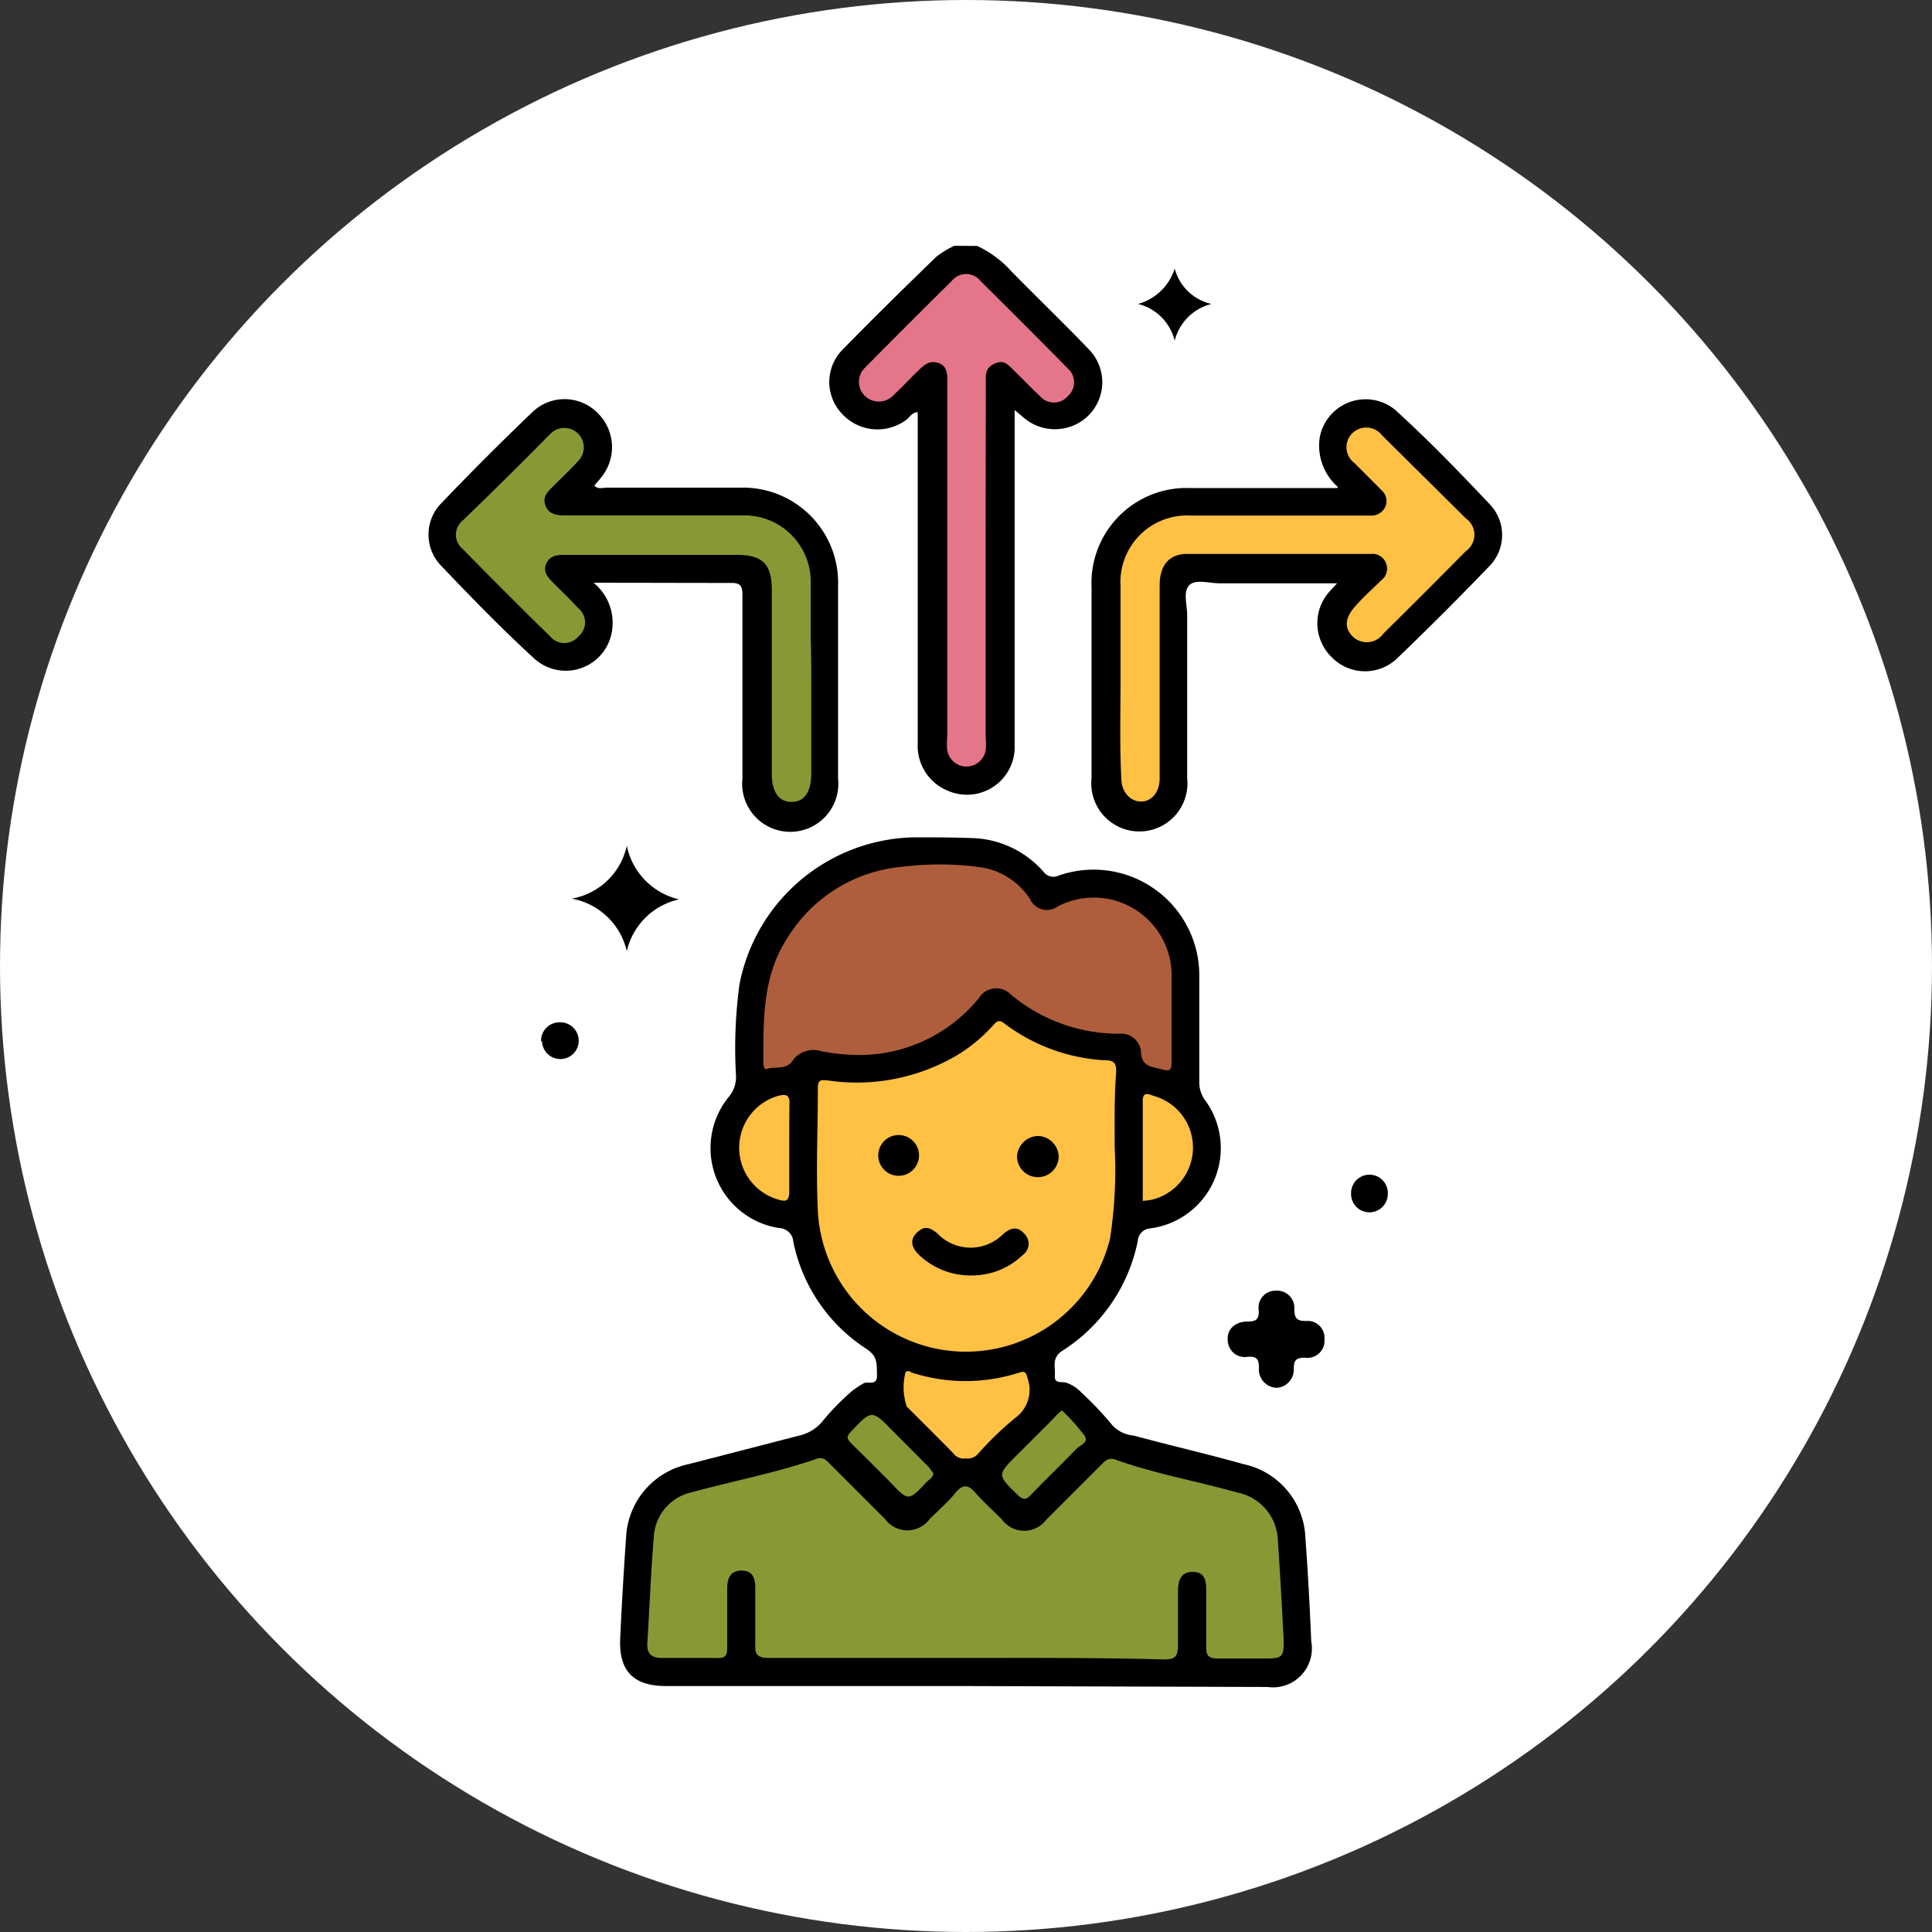
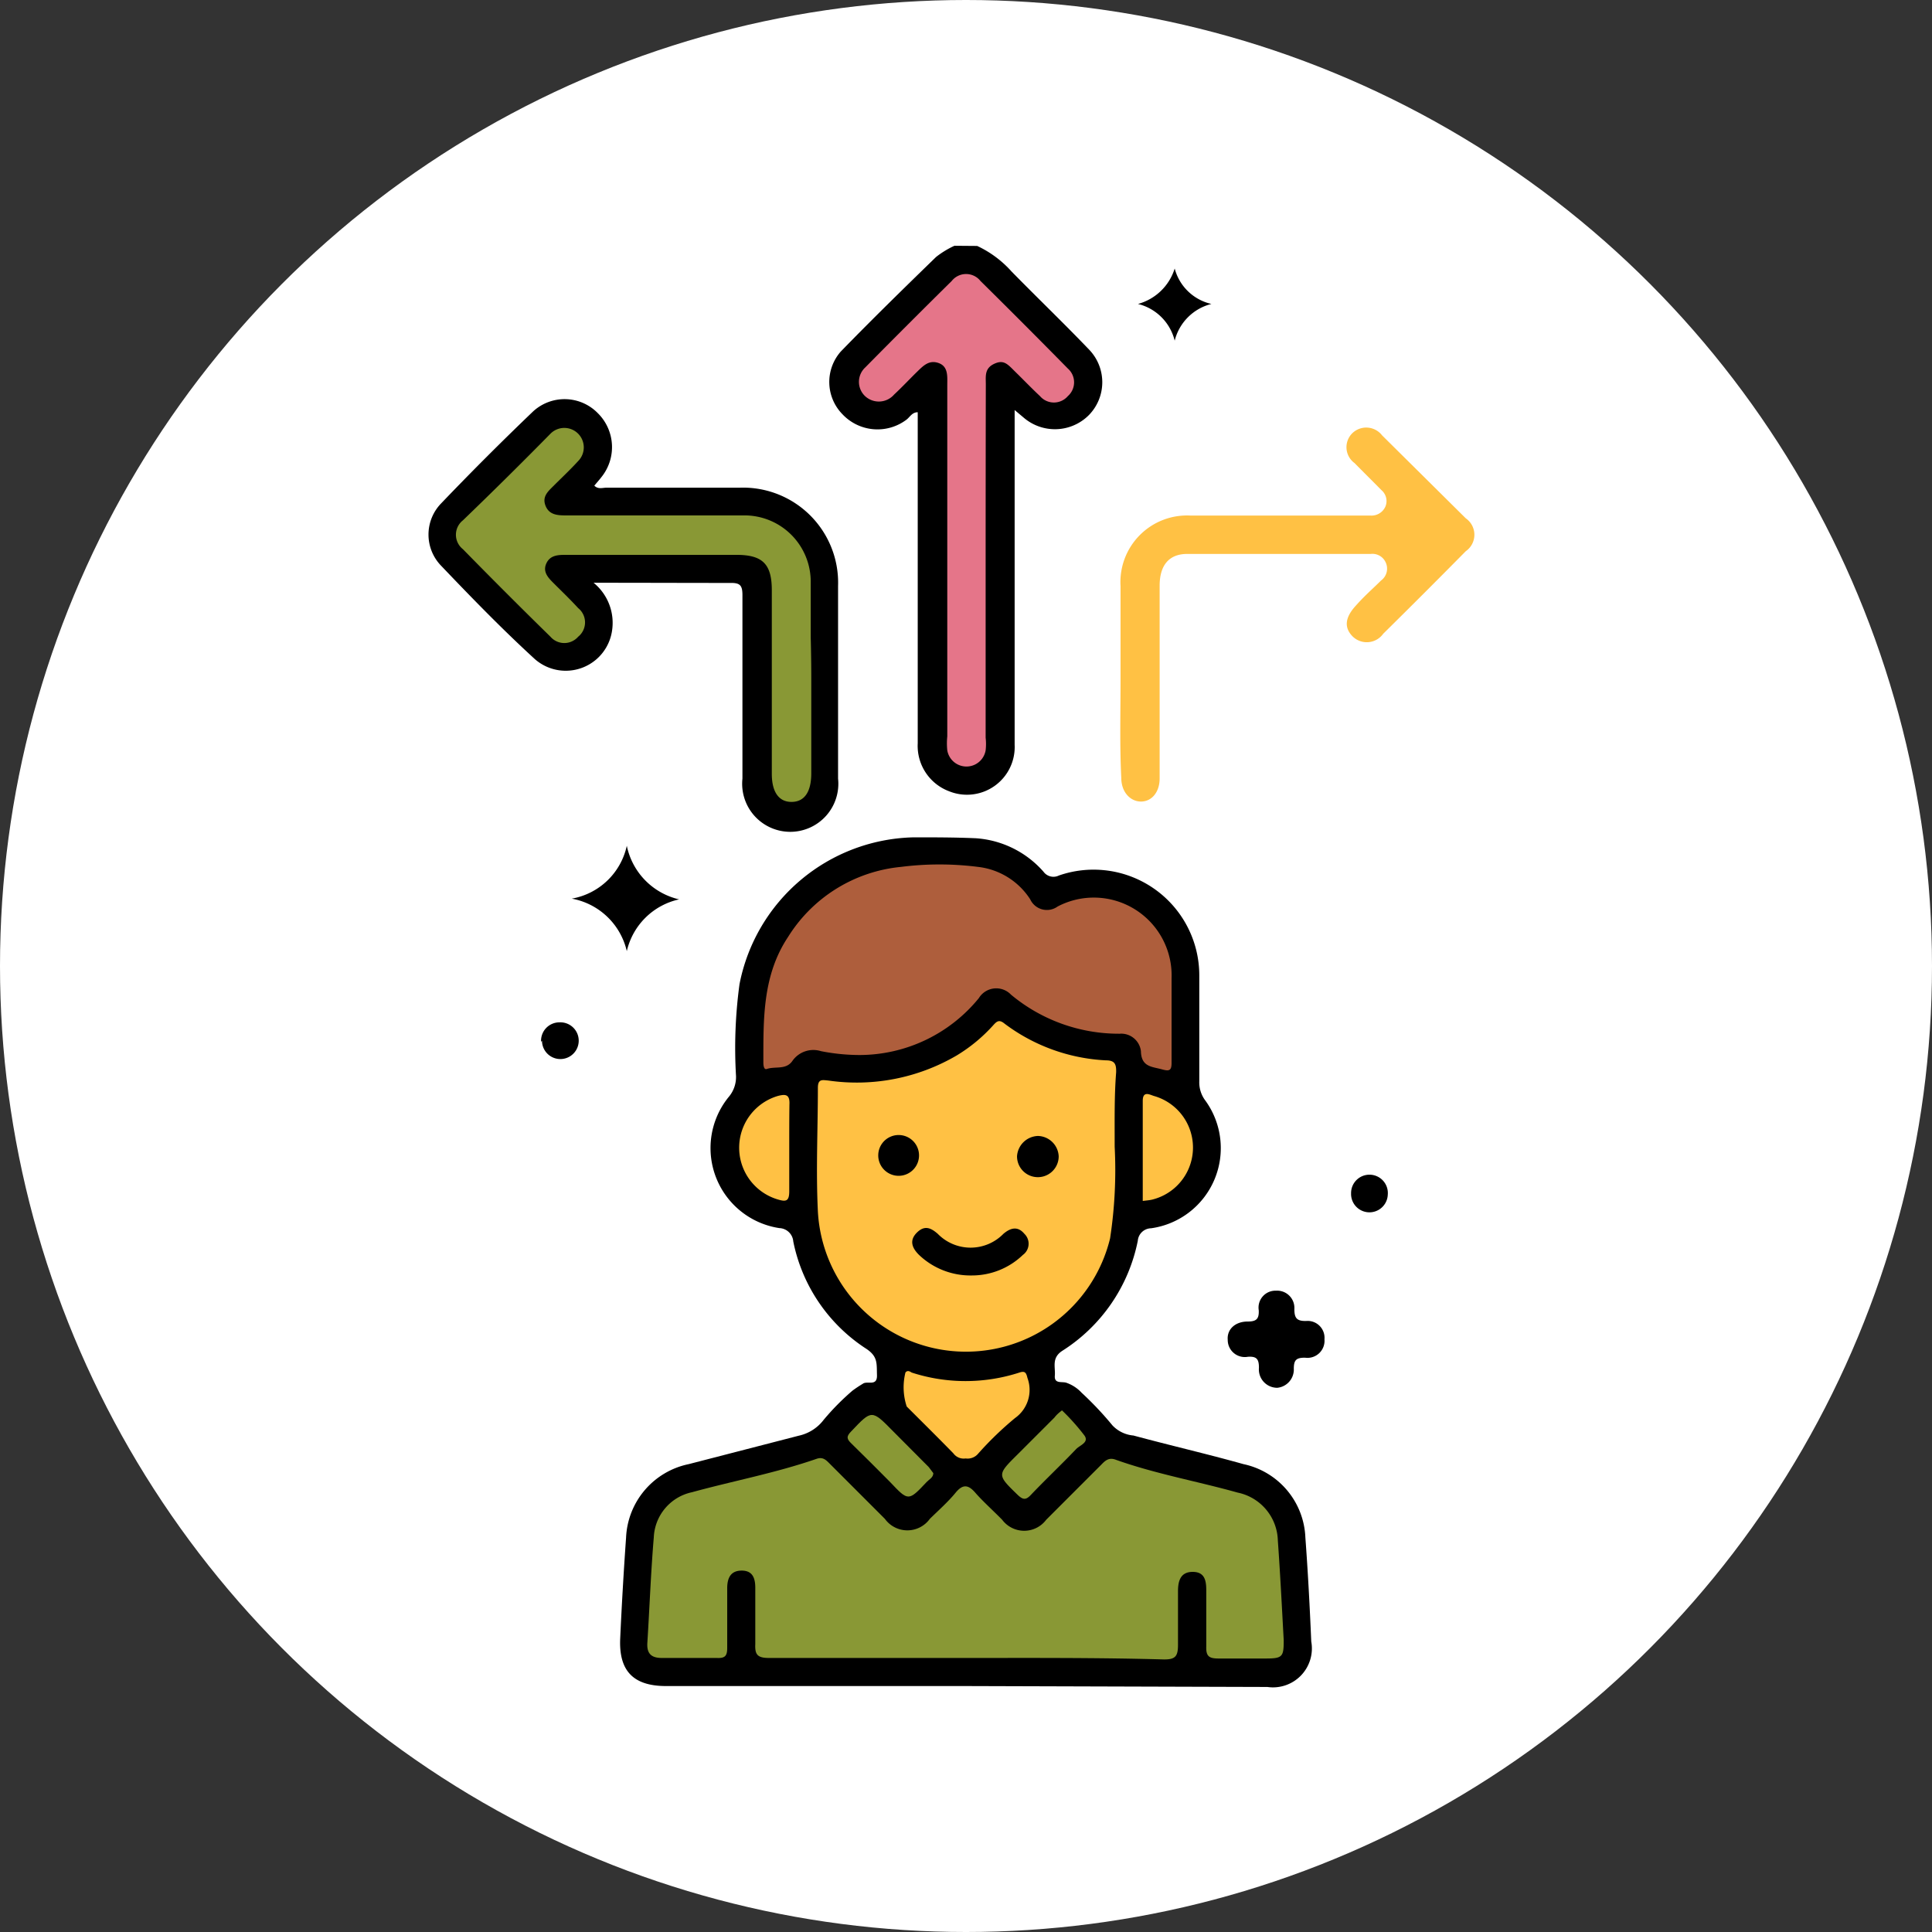
<svg xmlns="http://www.w3.org/2000/svg" viewBox="0 0 105.26 105.26">
  <rect x="0" y="0" width="105.26" height="105.26" fill="#333333" stroke="none" />
  <defs>
    <style>.cls-1{fill:#fff;}.cls-2{fill:#e57589;}.cls-3{fill:#899835;}.cls-4{fill:#ffc144;}.cls-5{fill:#ae5e3c;}</style>
  </defs>
  <title>Improve</title>
  <g id="Layer_2" data-name="Layer 2">
    <g id="Layer_1-2" data-name="Layer 1">
      <circle class="cls-1" cx="52.63" cy="52.63" r="52.63" />
      <path d="M53.24,13.4a5.78,5.78,0,0,1,1.87,1.39c1.39,1.42,2.83,2.8,4.21,4.24a2.56,2.56,0,0,1,0,3.59,2.61,2.61,0,0,1-3.54.14l-.5-.42c0,.38,0,.64,0,.91q0,8.66,0,17.32a2.6,2.6,0,0,1-3.57,2.54A2.64,2.64,0,0,1,50,40.5q0-8.31,0-16.63V22.46c-.31,0-.43.27-.62.41a2.62,2.62,0,0,1-3.48-.3,2.51,2.51,0,0,1-.09-3.42C47.51,17.4,49.25,15.7,51,14a5,5,0,0,1,1-.61Z" />
      <path d="M52.61,91.86H36.29c-1.78,0-2.58-.82-2.5-2.59s.19-3.67.32-5.5a4.28,4.28,0,0,1,3.41-4l6-1.55a2.32,2.32,0,0,0,1.36-.87,13.56,13.56,0,0,1,1.56-1.58,6.6,6.6,0,0,1,.57-.38c.24-.18.79.17.77-.47s.05-1-.56-1.42a9.1,9.1,0,0,1-4-5.86.79.79,0,0,0-.76-.73,4.41,4.41,0,0,1-2.73-7.18,1.67,1.67,0,0,0,.37-1.11,25.82,25.82,0,0,1,.19-5,9.89,9.89,0,0,1,9.51-8c1.12,0,2.25,0,3.37.05a5.39,5.39,0,0,1,3.68,1.82.67.67,0,0,0,.84.21,5.76,5.76,0,0,1,7.65,5.4c0,1.94,0,3.88,0,5.82a1.64,1.64,0,0,0,.3,1,4.41,4.41,0,0,1-2.93,7,.74.74,0,0,0-.72.68,9.24,9.24,0,0,1-4.12,6c-.59.39-.36.88-.4,1.35s.41.3.64.39a2.05,2.05,0,0,1,.82.54,18.21,18.21,0,0,1,1.68,1.78,1.78,1.78,0,0,0,1.14.55c2,.54,4,1,6,1.56a4.26,4.26,0,0,1,3.37,4c.14,1.88.24,3.77.32,5.66a2.12,2.12,0,0,1-2.39,2.48Z" />
      <path d="M32.34,31.75a2.82,2.82,0,0,1,1,2.65,2.55,2.55,0,0,1-4.2,1.51c-1.77-1.62-3.44-3.34-5.1-5.08a2.44,2.44,0,0,1,0-3.41q2.46-2.57,5-5a2.53,2.53,0,0,1,3.53.09,2.6,2.6,0,0,1,.2,3.48c-.12.16-.26.31-.39.47.21.21.45.11.66.11h7.27a5.18,5.18,0,0,1,5.35,5.36c0,3.5,0,7,0,10.49a2.62,2.62,0,1,1-5.21,0c0-3.32,0-6.64,0-10,0-.54-.14-.67-.67-.66C37.41,31.76,35,31.75,32.34,31.75Z" />
-       <path d="M72.9,26.54a3,3,0,0,1-1-2.69A2.54,2.54,0,0,1,76,22.32c1.81,1.64,3.52,3.41,5.2,5.19a2.42,2.42,0,0,1-.07,3.35q-2.44,2.54-5,5a2.53,2.53,0,0,1-3.59-.07,2.58,2.58,0,0,1-.08-3.59l.39-.42c-2.24,0-4.32,0-6.4,0-.58,0-1.34-.25-1.67.12s-.1,1.06-.1,1.62c0,3,0,5.92,0,8.88a2.62,2.62,0,1,1-5.21,0q0-5.21,0-10.41a5.18,5.18,0,0,1,5.38-5.4h8Z" />
      <path d="M69.59,75.61a1,1,0,0,1-1-1.09c0-.47-.12-.63-.6-.6A.93.93,0,0,1,66.89,73c-.05-.56.39-1,1.09-1,.47,0,.62-.14.6-.61a.92.92,0,0,1,.94-1.07.94.94,0,0,1,1,1c0,.49.13.66.64.65a.92.92,0,0,1,1,1,.93.93,0,0,1-1.06,1c-.47,0-.61.12-.61.6A1,1,0,0,1,69.59,75.61Z" />
      <path d="M34.15,51.82a3.77,3.77,0,0,0-3-2.86,3.73,3.73,0,0,0,3-2.88A3.78,3.78,0,0,0,37,49,3.75,3.75,0,0,0,34.15,51.82Z" />
      <path d="M64,14.63a2.68,2.68,0,0,0,2,1.93,2.75,2.75,0,0,0-2,2,2.73,2.73,0,0,0-2-2A2.89,2.89,0,0,0,64,14.63Z" />
      <path d="M29.48,56.76a1,1,0,0,1,1-1.06,1,1,0,0,1,1.05,1,1,1,0,1,1-2,0Z" />
      <path d="M73.61,65a1,1,0,0,1,1-1,1,1,0,0,1,1,1.08,1,1,0,1,1-2-.06Z" />
      <path class="cls-2" d="M53.7,30.61q0,4.79,0,9.58a3,3,0,0,1,0,.69,1.06,1.06,0,0,1-2.09,0,3.68,3.68,0,0,1,0-.76q0-9.58,0-19.15c0-.46.06-1-.47-1.19s-.85.16-1.18.48-.82.84-1.25,1.24a1.1,1.1,0,0,1-1.57.09,1.07,1.07,0,0,1,0-1.57q2.34-2.37,4.71-4.71a1,1,0,0,1,1.57,0q2.4,2.37,4.76,4.77a1,1,0,0,1,0,1.5,1,1,0,0,1-1.52,0c-.45-.42-.87-.86-1.31-1.29s-.64-.72-1.18-.47-.46.68-.46,1.12Q53.7,25.74,53.7,30.61Z" />
      <path class="cls-3" d="M52.63,90.33c-3.58,0-7.15,0-10.73,0-.62,0-.78-.17-.75-.76,0-1,0-2,0-3.06,0-.52-.14-.94-.74-.94s-.78.4-.79.92c0,1.1,0,2.2,0,3.29,0,.44-.12.57-.56.55-1,0-2,0-3,0-.6,0-.83-.26-.79-.84.12-1.91.19-3.83.35-5.73a2.63,2.63,0,0,1,2.08-2.46c2.26-.62,4.57-1.05,6.79-1.82.35-.12.52.07.72.27,1,1,2,2,3,3a1.51,1.51,0,0,0,2.45,0c.47-.46,1-.93,1.4-1.42s.7-.44,1.08,0,1,1,1.46,1.47a1.5,1.5,0,0,0,2.4,0c1-1,2-2,3-3,.22-.23.42-.41.79-.27,2.16.77,4.43,1.17,6.64,1.79a2.74,2.74,0,0,1,2.19,2.61c.13,1.81.22,3.62.32,5.43,0,.91-.06,1-1,1s-1.69,0-2.53,0c-.52,0-.71-.1-.69-.66,0-1,0-2,0-3.06,0-.52-.08-1-.74-1s-.8.49-.8,1.05c0,1,0,1.94,0,2.91,0,.62-.12.82-.78.81C59.83,90.31,56.23,90.33,52.63,90.33Z" />
      <path class="cls-4" d="M60.73,62.47a24.66,24.66,0,0,1-.25,5A8.08,8.08,0,0,1,44.56,66c-.11-2.24,0-4.49,0-6.73,0-.5.24-.43.57-.4a10.78,10.78,0,0,0,7-1.37,8.8,8.8,0,0,0,2-1.66c.19-.21.32-.3.6-.07a10,10,0,0,0,5.52,2c.5,0,.57.22.56.65C60.71,59.69,60.73,60.94,60.73,62.47Z" />
      <path class="cls-5" d="M63.83,55.31c0,.87,0,1.74,0,2.6,0,.41-.12.46-.49.36-.56-.16-1.16-.12-1.18-1A1.08,1.08,0,0,0,61,56.32a9.18,9.18,0,0,1-5.92-2.13,1.11,1.11,0,0,0-1.75.19,8.4,8.4,0,0,1-6.48,3.1,11,11,0,0,1-2.12-.21,1.39,1.39,0,0,0-1.55.52c-.35.52-.94.29-1.4.45-.16.06-.19-.19-.19-.35,0-2.38-.05-4.75,1.35-6.85a8.17,8.17,0,0,1,6.15-3.81,16.63,16.63,0,0,1,4.19,0A3.9,3.9,0,0,1,56.13,49a1,1,0,0,0,1.49.39,4.24,4.24,0,0,1,6.21,3.91C63.83,54,63.83,54.65,63.83,55.31Z" />
      <path class="cls-4" d="M52.61,79.46a.7.7,0,0,1-.67-.28c-.84-.86-1.69-1.7-2.54-2.55a3.33,3.33,0,0,1-.07-1.85c.1-.13.22-.08.34,0a9.51,9.51,0,0,0,5.87,0c.3-.1.37,0,.44.3a1.88,1.88,0,0,1-.68,2.18,18.15,18.15,0,0,0-2,1.93A.75.75,0,0,1,52.61,79.46Z" />
      <path class="cls-4" d="M43,62.54c0,.79,0,1.58,0,2.37,0,.57-.21.56-.62.44a2.94,2.94,0,0,1,0-5.64c.42-.11.66-.09.63.47C43,61,43,61.75,43,62.54Z" />
      <path class="cls-4" d="M62.26,65.43c0-1.84,0-3.64,0-5.45,0-.59.41-.32.64-.26a2.92,2.92,0,0,1-.06,5.62C62.67,65.39,62.5,65.4,62.26,65.43Z" />
      <path class="cls-3" d="M50.85,80.26c0,.24-.23.34-.36.48-1,1.06-1,1.06-2,0-.7-.7-1.4-1.41-2.11-2.1-.25-.24-.28-.38,0-.66,1.12-1.18,1.11-1.19,2.28,0l1.94,1.95Z" />
      <path class="cls-3" d="M57.86,76.84a11.91,11.91,0,0,1,1.23,1.38c.25.37-.26.52-.46.73-.81.85-1.66,1.65-2.47,2.5-.28.3-.44.25-.71,0-1.13-1.1-1.14-1.09,0-2.22l2-2C57.54,77.11,57.65,77,57.86,76.84Z" />
      <path class="cls-3" d="M44.2,37q0,2.57,0,5.13c0,1-.36,1.55-1.06,1.56s-1.09-.53-1.09-1.53q0-5,0-10c0-1.43-.5-1.93-1.93-1.93H30.86c-.43,0-.89,0-1.1.48s.15.81.45,1.11.88.86,1.29,1.31a1,1,0,0,1,0,1.56,1,1,0,0,1-1.51,0q-2.41-2.36-4.77-4.77a1,1,0,0,1,0-1.57Q27.66,26,30,23.62a1.06,1.06,0,1,1,1.49,1.51c-.43.47-.9.91-1.35,1.36-.29.29-.61.57-.42,1.06s.63.53,1.08.53c3.24,0,6.49,0,9.73,0a3.61,3.61,0,0,1,3.64,3.65c0,1,0,2,0,3Q44.2,35.87,44.2,37Z" />
      <path class="cls-4" d="M61.05,37c0-1.69,0-3.37,0-5.06a3.63,3.63,0,0,1,3.83-3.85h9.19c.2,0,.41,0,.61,0a.83.83,0,0,0,.8-.49.78.78,0,0,0-.22-.9c-.48-.49-1-1-1.46-1.47a1.07,1.07,0,0,1-.13-1.62,1.09,1.09,0,0,1,1.63.11Q77.6,26,79.86,28.24a1.09,1.09,0,0,1,0,1.79q-2.23,2.26-4.5,4.5a1.1,1.1,0,0,1-1.68.13c-.45-.47-.4-1,.15-1.62s.94-.94,1.41-1.41a.8.8,0,0,0,.25-1,.79.79,0,0,0-.81-.45c-3.32,0-6.64,0-10,0-1,0-1.5.63-1.5,1.73,0,3,0,6.08,0,9.12,0,.46,0,.92,0,1.38,0,.75-.43,1.25-1,1.26s-1.09-.49-1.09-1.29C61,40.61,61.05,38.79,61.05,37Z" />
      <path d="M52.94,69.49a4.06,4.06,0,0,1-2.88-1.13c-.37-.37-.53-.78-.11-1.2s.76-.27,1.14.06a2.5,2.5,0,0,0,3.58,0c.39-.33.78-.43,1.14,0a.75.75,0,0,1-.08,1.15A4,4,0,0,1,52.94,69.49Z" />
      <path d="M57.68,63a1.13,1.13,0,1,1-2.27,0,1.18,1.18,0,0,1,1.14-1.11A1.16,1.16,0,0,1,57.68,63Z" />
      <path d="M50.07,63a1.11,1.11,0,1,1-2.22-.1,1.11,1.11,0,1,1,2.22.1Z" />
    </g>
  </g>
</svg>